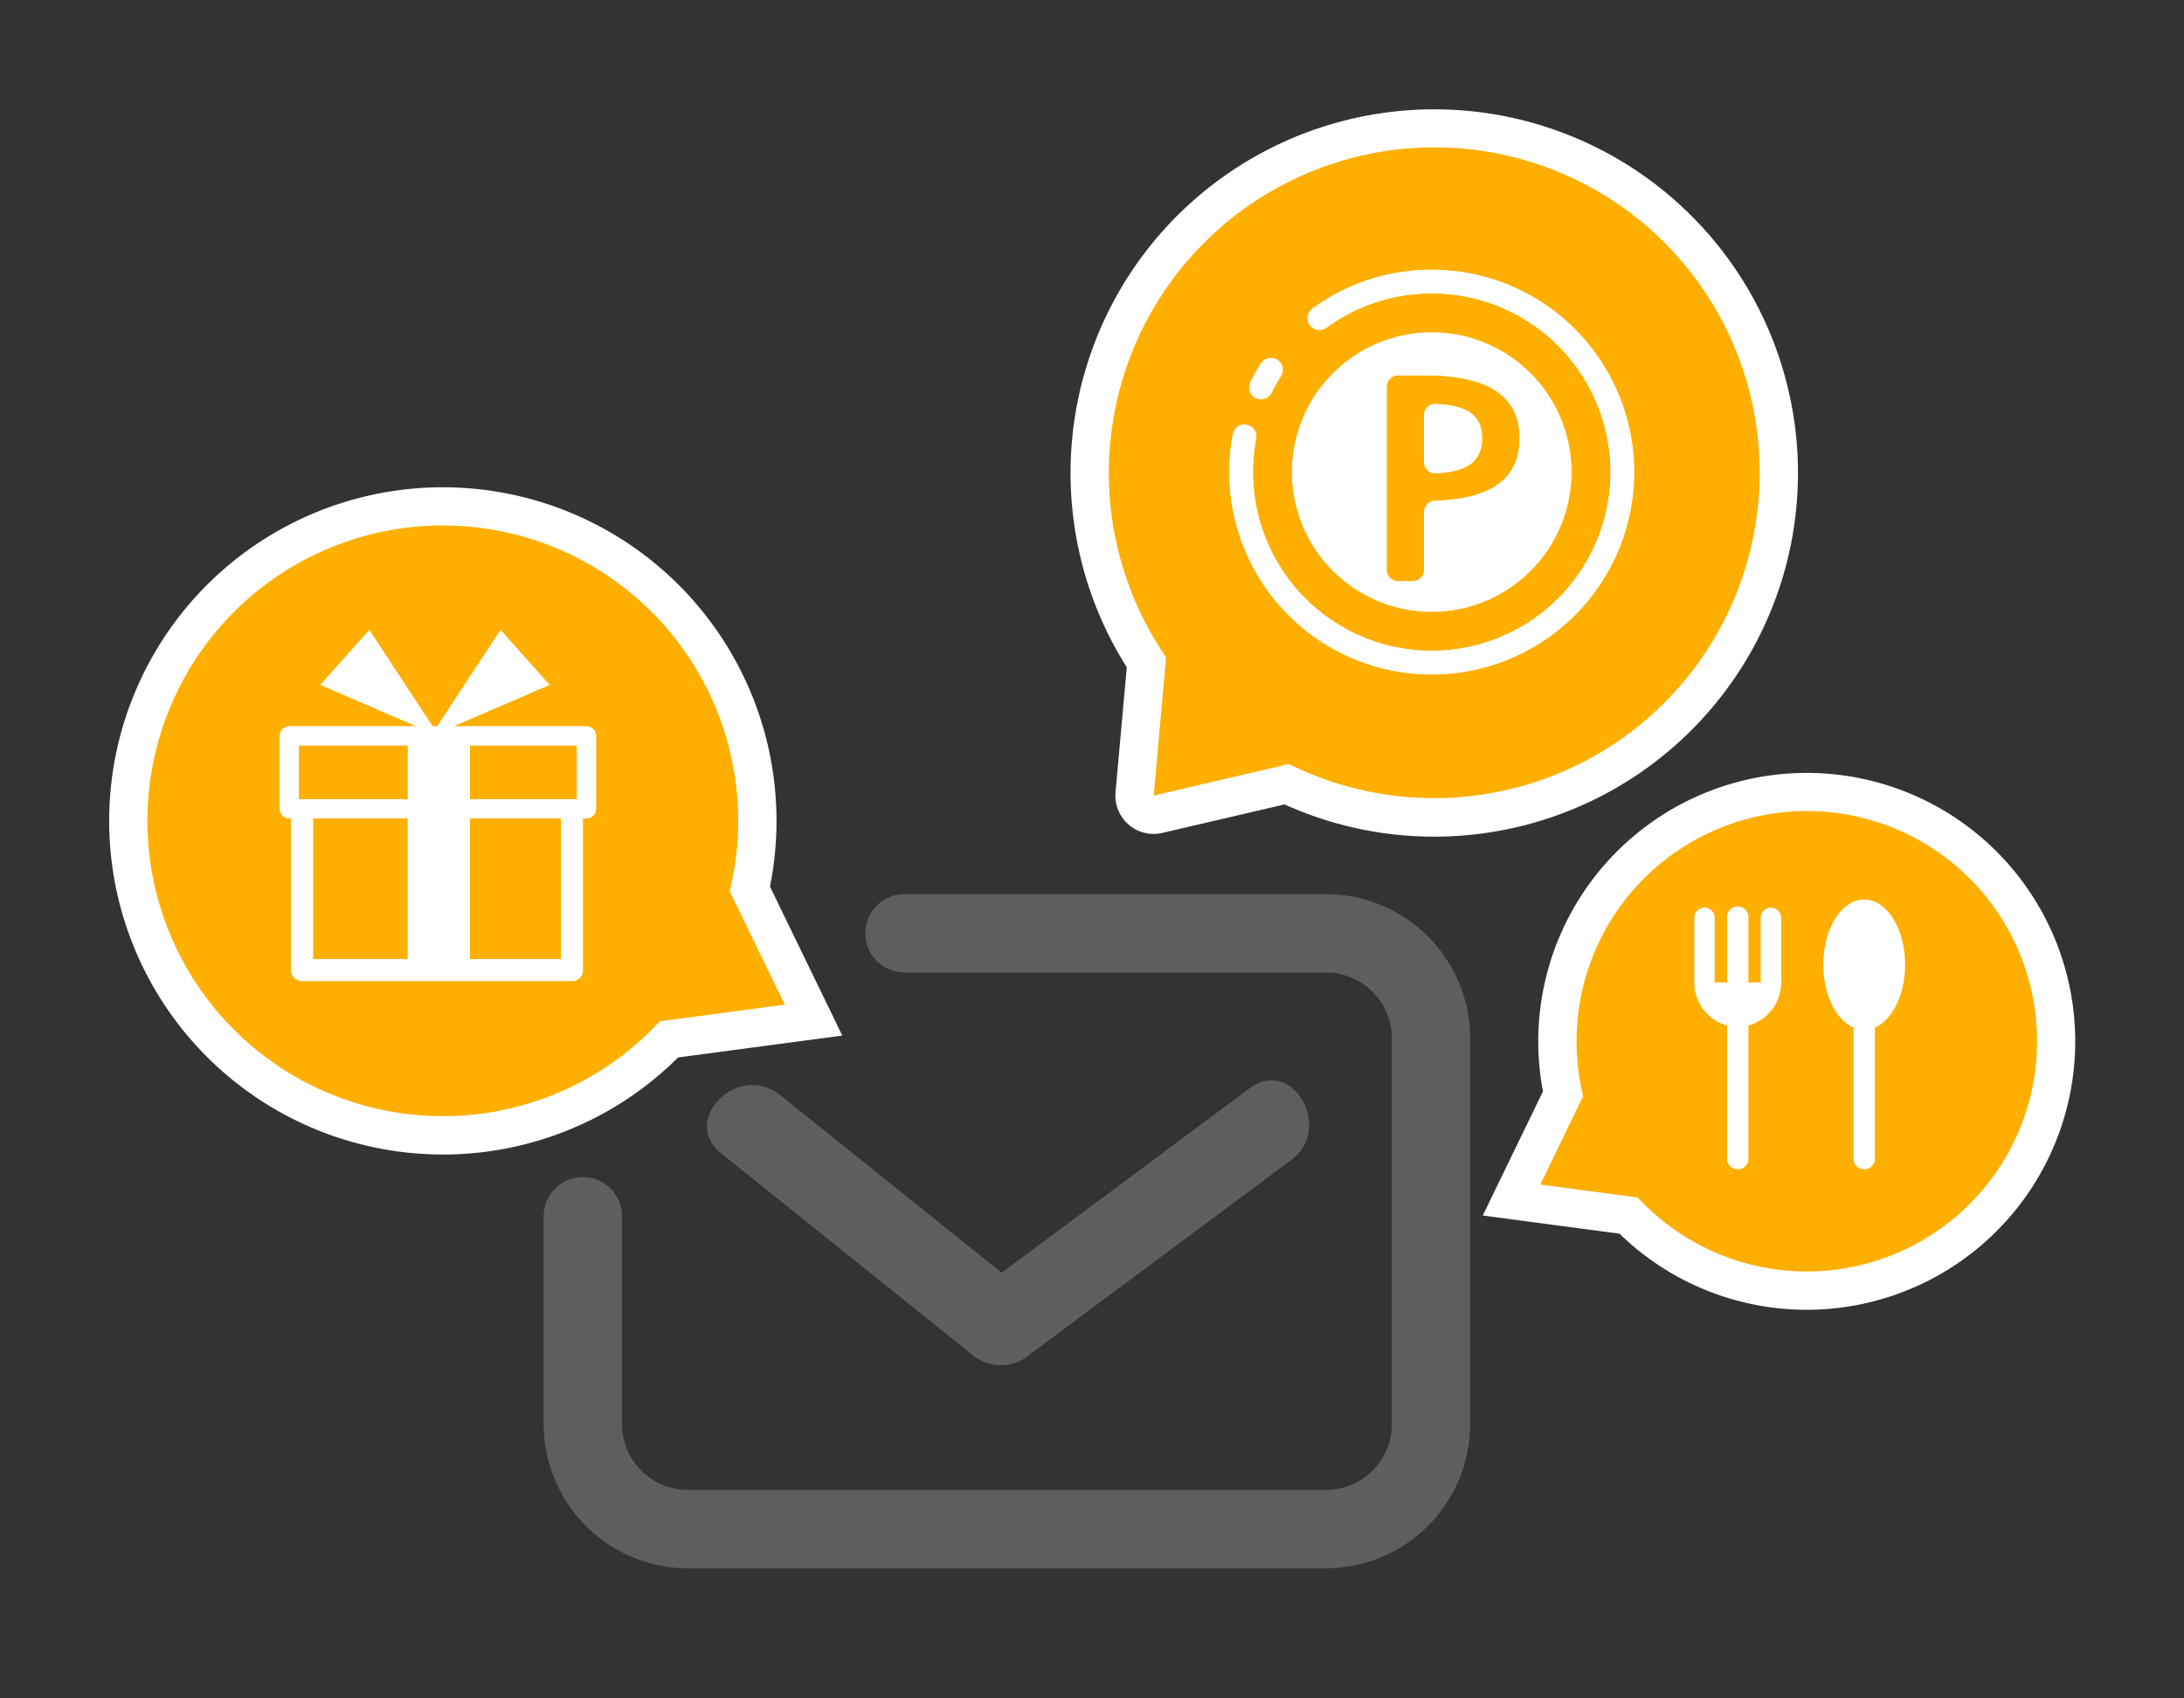
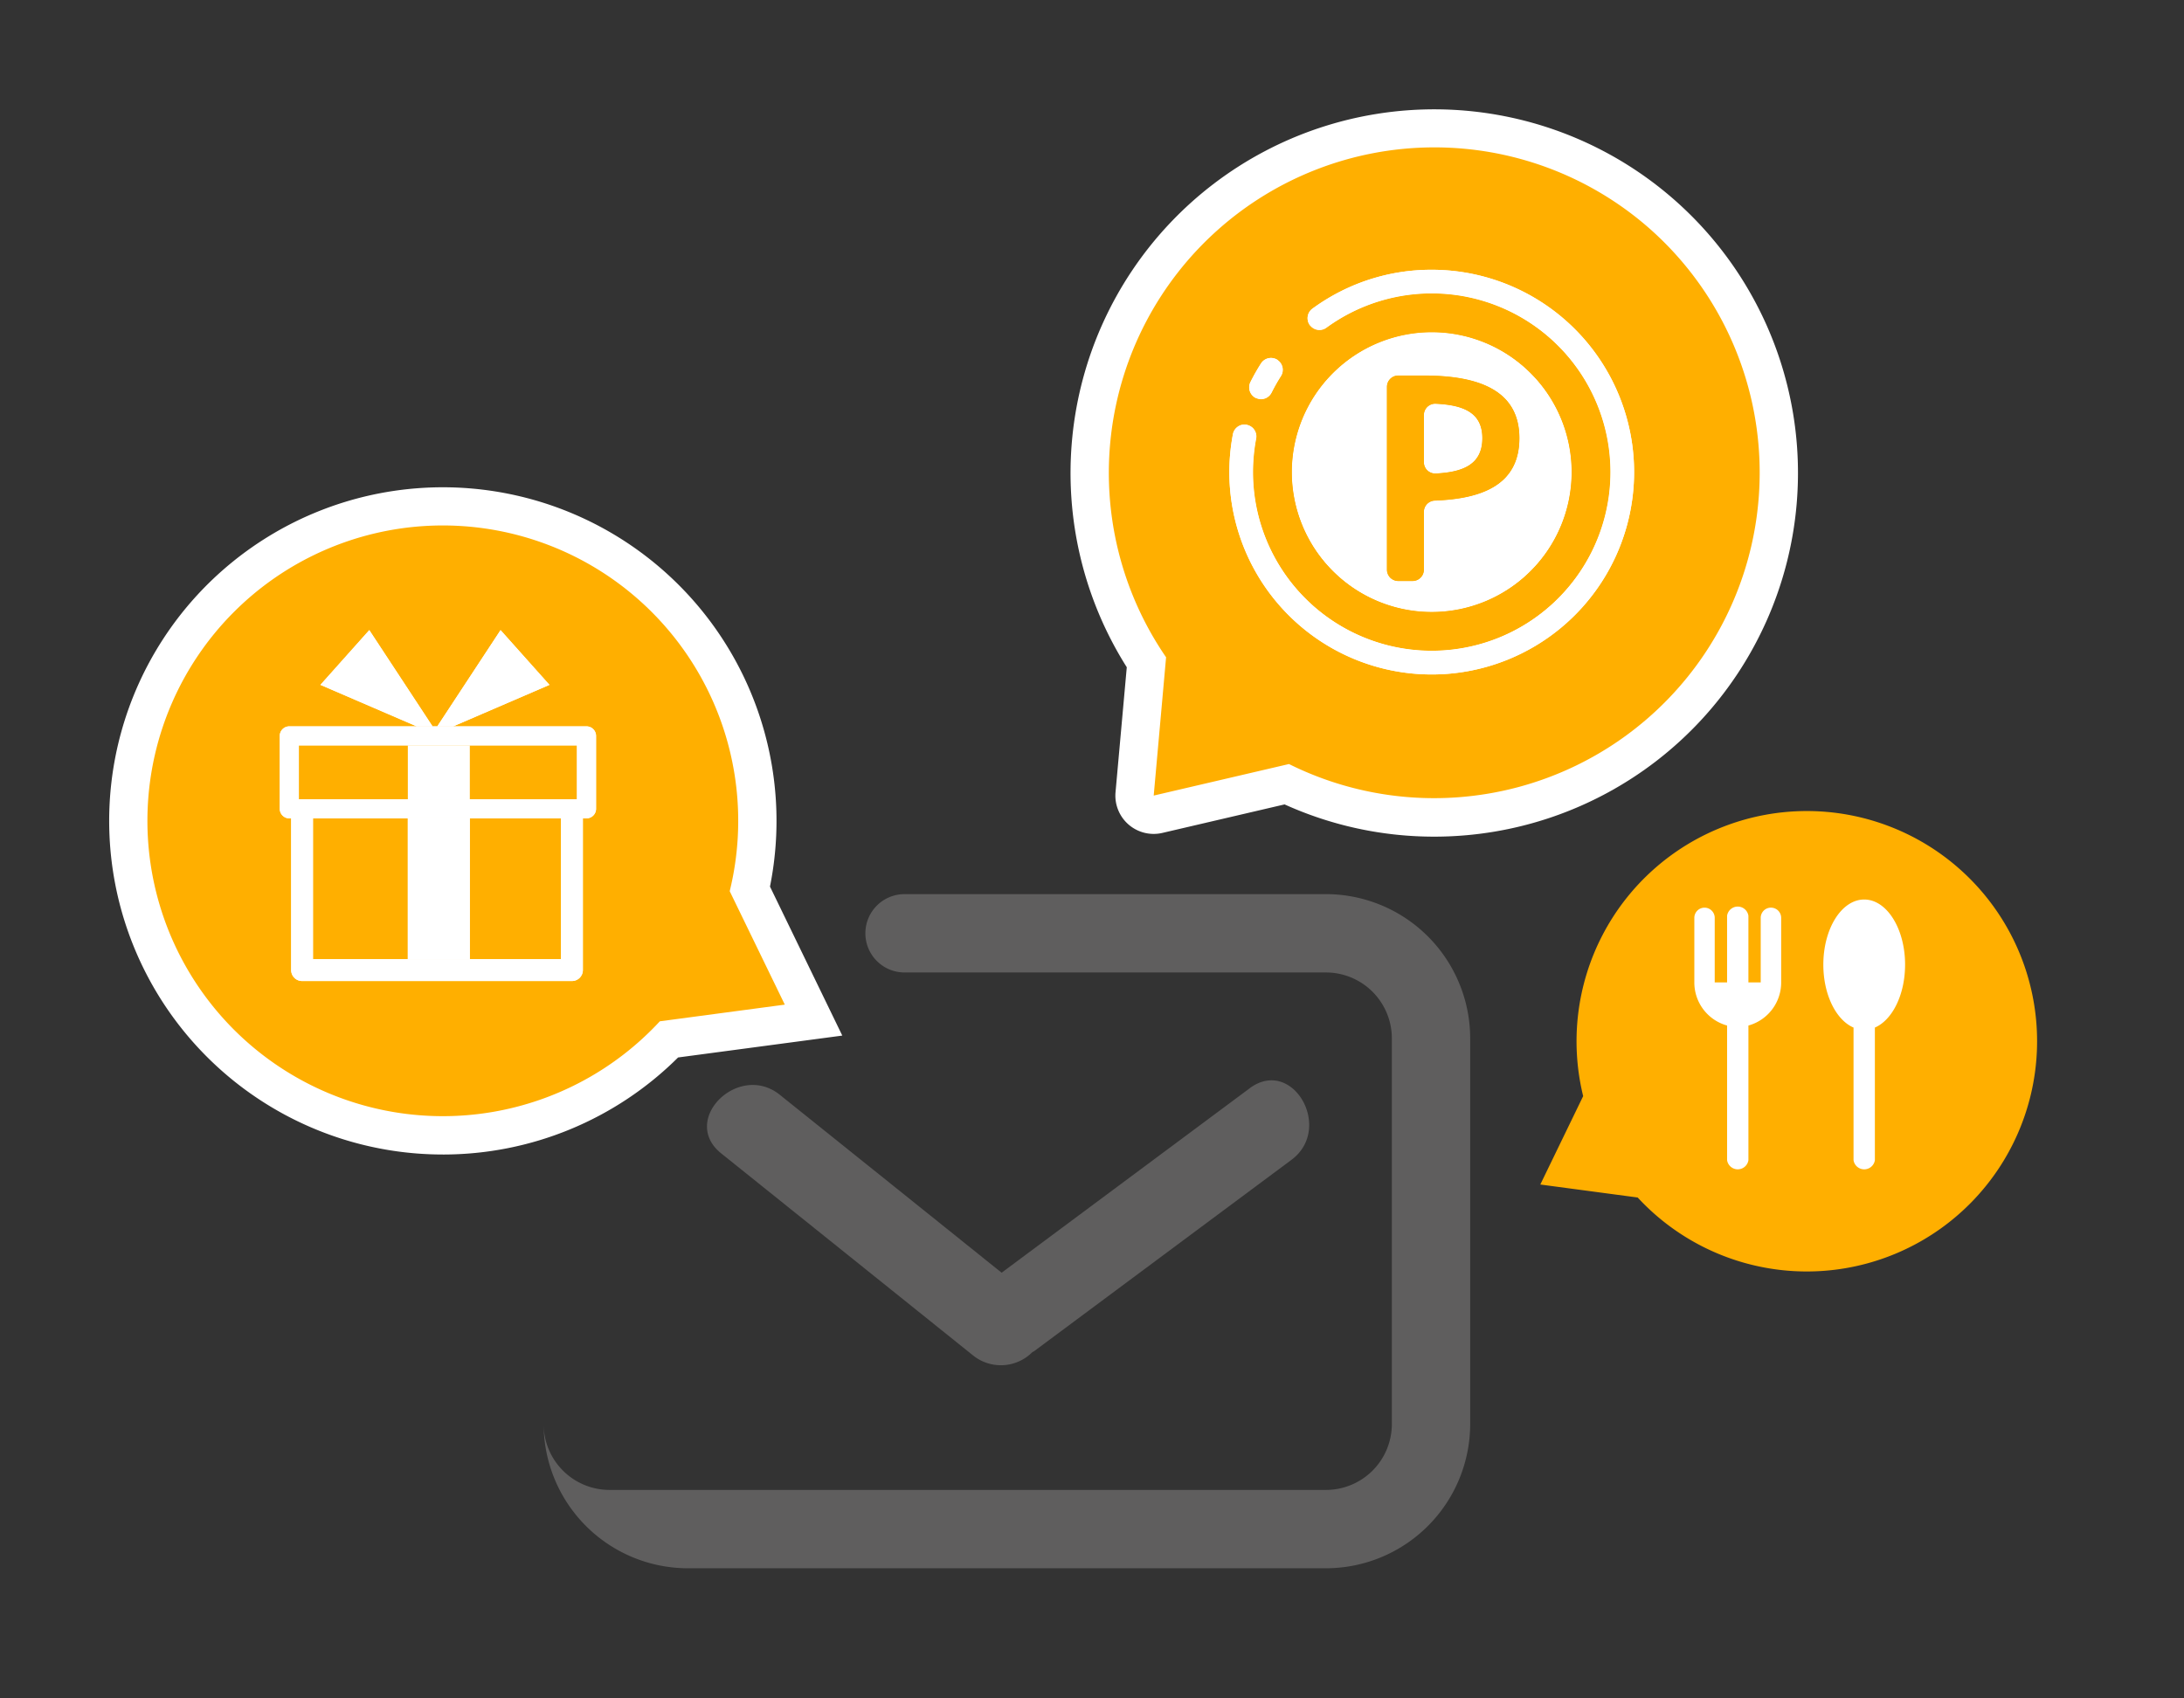
<svg xmlns="http://www.w3.org/2000/svg" width="180" height="140" viewBox="0 0 180 140">
  <rect x="0" y="0" width="180" height="140" fill="#333333" stroke="none" />
  <defs>
    <clipPath id="clip-path">
      <path id="パス_8853" data-name="パス 8853" d="M0,0H180V140H0Z" transform="translate(275 1144)" fill="#ebebeb" />
    </clipPath>
  </defs>
  <g id="icon-mm-benefit-04" transform="translate(-275 -1144)" clip-path="url(#clip-path)">
    <g id="グループ_5160" data-name="グループ 5160" transform="translate(284 1153)">
      <path id="パス_7931" data-name="パス 7931" d="M69.207,40.438l-20.441,15.2Q39.626,48.3,30.484,40.971c-3.395-2.725-8.259,2.079-4.83,4.83q10.387,8.331,20.769,16.664a3.655,3.655,0,0,0,4.864-.268c.062-.042.125-.066.189-.113L72.654,46.334c3.487-2.592.085-8.522-3.447-5.9" transform="translate(24.785 40.273)" fill="#5f5e5e" />
-       <path id="パス_7932" data-name="パス 7932" d="M82.271,87.724H29.679A11.9,11.9,0,0,1,17.794,75.839V58.706a3.229,3.229,0,1,1,6.458,0V75.839a5.432,5.432,0,0,0,5.427,5.427H82.271A5.432,5.432,0,0,0,87.7,75.839v-31.8a5.434,5.434,0,0,0-5.427-5.427H47.538a3.229,3.229,0,0,1,0-6.458H82.271A11.9,11.9,0,0,1,94.156,44.038v31.8A11.9,11.9,0,0,1,82.271,87.724" transform="translate(18.013 32.55)" fill="#5f5e5e" />
+       <path id="パス_7932" data-name="パス 7932" d="M82.271,87.724H29.679A11.9,11.9,0,0,1,17.794,75.839V58.706V75.839a5.432,5.432,0,0,0,5.427,5.427H82.271A5.432,5.432,0,0,0,87.7,75.839v-31.8a5.434,5.434,0,0,0-5.427-5.427H47.538a3.229,3.229,0,0,1,0-6.458H82.271A11.9,11.9,0,0,1,94.156,44.038v31.8A11.9,11.9,0,0,1,82.271,87.724" transform="translate(18.013 32.55)" fill="#5f5e5e" />
      <path id="パス_7933" data-name="パス 7933" d="M97.294,38.741A18.98,18.98,0,0,0,62.145,52.252l-3.532,7.287,8.025,1.071A18.98,18.98,0,0,0,97.294,38.741" transform="translate(59.336 29.102)" fill="#ffaf00" />
-       <path id="パス_7934" data-name="パス 7934" d="M82.963,71.454a22.085,22.085,0,0,1-15.435-6.272l-11.271-1.5,4.96-10.231A22.127,22.127,0,1,1,82.963,71.454M65.741,58.579l4.832.644.771.837a15.82,15.82,0,1,0-3.749-6.971l.274,1.1Z" transform="translate(56.951 27.512)" fill="#fff" />
-       <path id="パス_7935" data-name="パス 7935" d="M97.294,38.741A18.98,18.98,0,0,0,62.145,52.252l-3.532,7.287,8.025,1.071A18.98,18.98,0,0,0,97.294,38.741" transform="translate(59.336 29.102)" fill="#ffaf00" />
      <path id="パス_7936" data-name="パス 7936" d="M71.232,32.75a.839.839,0,0,0-.841.841v5.323H69.376v-5.5a.889.889,0,0,0-1.757,0v5.5H66.6V33.591a.84.84,0,1,0-1.68,0v5.29a3.681,3.681,0,0,0,2.7,3.586v11.1a.889.889,0,0,0,1.757,0v-11.1a3.683,3.683,0,0,0,2.7-3.586v-5.29a.841.841,0,0,0-.841-.841" transform="translate(65.723 33.069)" fill="#fff" />
      <path id="パス_7937" data-name="パス 7937" d="M76.942,37.745c0-2.966-1.507-5.371-3.369-5.371s-3.369,2.4-3.369,5.371c0,2.481,1.056,4.568,2.489,5.184V53.862a.89.89,0,0,0,1.759,0V42.929c1.433-.616,2.489-2.7,2.489-5.184" transform="translate(71.071 32.774)" fill="#fff" />
      <path id="パス_7938" data-name="パス 7938" d="M85.369,8.139A26.834,26.834,0,0,0,45.662,43.6l-1.02,11.4L55.79,52.4A26.834,26.834,0,0,0,85.369,8.139" transform="translate(41.444 1.58)" fill="#ffaf00" />
      <path id="パス_7939" data-name="パス 7939" d="M69.345,59.965a29.864,29.864,0,0,1-12.324-2.658l-10.074,2.35a3.156,3.156,0,0,1-3.86-3.353L44.014,46A29.977,29.977,0,1,1,69.345,59.965M57.38,50.829a3.172,3.172,0,0,1,1.411.332,23.676,23.676,0,1,0-8.939-7.768,3.166,3.166,0,0,1,.545,2.071l-.634,7.057,6.9-1.61a3.082,3.082,0,0,1,.716-.083" transform="translate(39.852 0.001)" fill="#fff" />
      <path id="パス_7940" data-name="パス 7940" d="M85.369,8.139A26.834,26.834,0,0,0,45.662,43.6l-1.02,11.4L55.79,52.4A26.834,26.834,0,0,0,85.369,8.139" transform="translate(41.444 1.58)" fill="#ffaf00" />
      <path id="パス_7941" data-name="パス 7941" d="M14.384,62.841A24.355,24.355,0,0,0,43.8,57.925l10.3-1.374L49.559,47.2A24.346,24.346,0,1,0,14.384,62.841" transform="translate(1.582 17.262)" fill="#ffaf00" />
      <path id="パス_7942" data-name="パス 7942" d="M27.5,70.486A27.5,27.5,0,1,1,54.459,48.4l5.959,12.283L46.885,62.487a27.449,27.449,0,0,1-19.385,8M17.46,61.644a21.172,21.172,0,0,0,25.6-4.276l.769-.837,7.1-.948-3.127-6.446.272-1.107A21.193,21.193,0,1,0,17.46,61.644" transform="translate(0.001 15.681)" fill="#fff" />
      <path id="パス_7943" data-name="パス 7943" d="M14.384,62.841A24.355,24.355,0,0,0,43.8,57.925l10.3-1.374L49.559,47.2A24.346,24.346,0,1,0,14.384,62.841" transform="translate(1.582 17.262)" fill="#ffaf00" />
      <path id="パス_7944" data-name="パス 7944" d="M8.651,25.851l4.027-4.512,5.214,7.933H16.586Z" transform="translate(8.758 21.603)" fill="#fff" />
      <path id="パス_7945" data-name="パス 7945" d="M18.652,21.339l4.029,4.512-7.935,3.421H13.438Z" transform="translate(13.603 21.603)" fill="#fff" />
      <path id="パス_8852" data-name="パス 8852" d="M0,0H5.109V11.609H0Z" transform="translate(24.611 58.458)" fill="#fff" />
-       <path id="パス_8851" data-name="パス 8851" d="M0,0H5.109V4.437H0Z" transform="translate(24.613 52.445)" fill="#fff" />
      <path id="パス_7946" data-name="パス 7946" d="M6.986,26.066v6.011a.787.787,0,0,0,.787.787h.153V45.372a.9.9,0,0,0,.9.9h22.24a.9.9,0,0,0,.9-.9V32.863h.3a.787.787,0,0,0,.787-.787V26.066a.786.786,0,0,0-.787-.785H7.773a.786.786,0,0,0-.787.785M31.48,31.292H8.558V26.853H31.48ZM9.723,32.863H30.166V44.473H9.723Z" transform="translate(7.072 25.594)" fill="#fff" />
      <path id="パス_7947" data-name="パス 7947" d="M47.352,19.512a14.729,14.729,0,1,0,29.2,2.763,14.729,14.729,0,0,0-23.409-11.9.974.974,0,0,1-1.342-.187,15.752,15.752,0,0,0-2.672,2.851.971.971,0,0,1,.27,1.324,14.777,14.777,0,0,0-.767,1.358.965.965,0,0,1-1.28.449,15.655,15.655,0,0,0-.743,2.21.974.974,0,0,1,.747,1.131M61.82,9.276a13,13,0,1,1-13,13,13.015,13.015,0,0,1,13-13" transform="translate(47.18 7.641)" fill="#ffaf00" />
      <path id="パス_7948" data-name="パス 7948" d="M54.827,17.816c2.189-.115,3.833-.708,3.833-2.912,0-2.163-1.646-2.729-3.835-2.837a.934.934,0,0,0-.98.932v3.886a.934.934,0,0,0,.982.932" transform="translate(54.509 12.215)" fill="#fff" />
      <path id="パス_7949" data-name="パス 7949" d="M59.966,32.2A11.533,11.533,0,1,0,48.435,20.668,11.546,11.546,0,0,0,59.966,32.2m-3.691-18.56a.931.931,0,0,1,.932-.932h2.115c4.349,0,7.874,1.113,7.874,5.162,0,3.833-3.049,5-6.973,5.148a.934.934,0,0,0-.9.932v4.763a.934.934,0,0,1-.934.934H57.207a.933.933,0,0,1-.932-.934Z" transform="translate(49.032 9.248)" fill="#fff" />
      <path id="パス_7950" data-name="パス 7950" d="M53.265,27.848h1.181a.931.931,0,0,0,.932-.932V22.151a.933.933,0,0,1,.9-.93c3.924-.145,6.971-1.314,6.971-5.148,0-4.049-3.526-5.164-7.874-5.164H53.265a.934.934,0,0,0-.934.934V26.916a.933.933,0,0,0,.934.932m2.113-13.68a.934.934,0,0,1,.98-.932c2.189.109,3.835.674,3.835,2.837,0,2.2-1.644,2.8-3.833,2.912a.934.934,0,0,1-.982-.932Z" transform="translate(52.976 11.045)" fill="#ffaf00" />
      <path id="パス_7951" data-name="パス 7951" d="M48.539,13.048a14.534,14.534,0,0,1,.769-1.358.974.974,0,0,0-.272-1.326l-.026-.02a.974.974,0,0,0-1.346.3,16.757,16.757,0,0,0-.871,1.537.977.977,0,0,0,.439,1.308l.03.01a.965.965,0,0,0,.4.093.977.977,0,0,0,.873-.541" transform="translate(47.266 10.316)" fill="#fff" />
      <path id="パス_7952" data-name="パス 7952" d="M62.556,6.578a16.554,16.554,0,0,0-9.832,3.206.975.975,0,0,0-.211,1.362l.02.022a.974.974,0,0,0,1.342.189,14.728,14.728,0,1,1-6.047,11.9,14.892,14.892,0,0,1,.26-2.763.974.974,0,0,0-.747-1.131l-.03-.008a.973.973,0,0,0-1.139.775A16.679,16.679,0,1,0,62.556,6.578" transform="translate(46.444 6.66)" fill="#fff" />
      <path id="パス_7953" data-name="パス 7953" d="M60.706,34.405a13,13,0,1,0-13-13,13.015,13.015,0,0,0,13,13m0-24.532A11.532,11.532,0,1,1,49.173,21.406,11.546,11.546,0,0,1,60.706,9.873" transform="translate(48.294 8.51)" fill="#ffaf00" />
      <path id="パス_7954" data-name="パス 7954" d="M8.651,25.851l4.027-4.512,5.214,7.933H16.586Z" transform="translate(8.758 21.603)" fill="#fff" />
      <path id="パス_7955" data-name="パス 7955" d="M18.652,21.339l4.029,4.512-7.935,3.421H13.438Z" transform="translate(13.603 21.603)" fill="#fff" />
      <path id="パス_8850" data-name="パス 8850" d="M0,0H5.109V11.609H0Z" transform="translate(24.611 58.458)" fill="#fff" />
      <path id="パス_8849" data-name="パス 8849" d="M0,0H5.109V4.437H0Z" transform="translate(24.613 52.445)" fill="#fff" />
      <path id="パス_7956" data-name="パス 7956" d="M6.986,26.066v6.011a.787.787,0,0,0,.787.787h.153V45.372a.9.9,0,0,0,.9.9h22.24a.9.9,0,0,0,.9-.9V32.863h.3a.787.787,0,0,0,.787-.787V26.066a.786.786,0,0,0-.787-.785H7.773a.786.786,0,0,0-.787.785M31.48,31.292H8.558V26.853H31.48ZM9.723,32.863H30.166V44.473H9.723Z" transform="translate(7.072 25.594)" fill="#fff" />
      <path id="パス_7957" data-name="パス 7957" d="M47.352,19.512a14.729,14.729,0,1,0,29.2,2.763,14.729,14.729,0,0,0-23.409-11.9.974.974,0,0,1-1.342-.187,15.752,15.752,0,0,0-2.672,2.851.971.971,0,0,1,.27,1.324,14.777,14.777,0,0,0-.767,1.358.965.965,0,0,1-1.28.449,15.655,15.655,0,0,0-.743,2.21.974.974,0,0,1,.747,1.131M61.82,9.276a13,13,0,1,1-13,13,13.015,13.015,0,0,1,13-13" transform="translate(47.18 7.641)" fill="#ffaf00" />
      <path id="パス_7958" data-name="パス 7958" d="M54.827,17.816c2.189-.115,3.833-.708,3.833-2.912,0-2.163-1.646-2.729-3.835-2.837a.934.934,0,0,0-.98.932v3.886a.934.934,0,0,0,.982.932" transform="translate(54.509 12.215)" fill="#fff" />
      <path id="パス_7959" data-name="パス 7959" d="M59.966,32.2A11.533,11.533,0,1,0,48.435,20.668,11.546,11.546,0,0,0,59.966,32.2m-3.691-18.56a.931.931,0,0,1,.932-.932h2.115c4.349,0,7.874,1.113,7.874,5.162,0,3.833-3.049,5-6.973,5.148a.934.934,0,0,0-.9.932v4.763a.934.934,0,0,1-.934.934H57.207a.933.933,0,0,1-.932-.934Z" transform="translate(49.032 9.248)" fill="#fff" />
      <path id="パス_7960" data-name="パス 7960" d="M53.265,27.848h1.181a.931.931,0,0,0,.932-.932V22.151a.933.933,0,0,1,.9-.93c3.924-.145,6.971-1.314,6.971-5.148,0-4.049-3.526-5.164-7.874-5.164H53.265a.934.934,0,0,0-.934.934V26.916a.933.933,0,0,0,.934.932m2.113-13.68a.934.934,0,0,1,.98-.932c2.189.109,3.835.674,3.835,2.837,0,2.2-1.644,2.8-3.833,2.912a.934.934,0,0,1-.982-.932Z" transform="translate(52.976 11.045)" fill="#ffaf00" />
      <path id="パス_7961" data-name="パス 7961" d="M48.539,13.048a14.534,14.534,0,0,1,.769-1.358.974.974,0,0,0-.272-1.326l-.026-.02a.974.974,0,0,0-1.346.3,16.757,16.757,0,0,0-.871,1.537.977.977,0,0,0,.439,1.308l.03.01a.965.965,0,0,0,.4.093.977.977,0,0,0,.873-.541" transform="translate(47.266 10.316)" fill="#fff" />
      <path id="パス_7962" data-name="パス 7962" d="M62.556,6.578a16.554,16.554,0,0,0-9.832,3.206.975.975,0,0,0-.211,1.362l.02.022a.974.974,0,0,0,1.342.189,14.728,14.728,0,1,1-6.047,11.9,14.892,14.892,0,0,1,.26-2.763.974.974,0,0,0-.747-1.131l-.03-.008a.973.973,0,0,0-1.139.775A16.679,16.679,0,1,0,62.556,6.578" transform="translate(46.444 6.66)" fill="#fff" />
      <path id="パス_7963" data-name="パス 7963" d="M60.706,34.405a13,13,0,1,0-13-13,13.015,13.015,0,0,0,13,13m0-24.532A11.532,11.532,0,1,1,49.173,21.406,11.546,11.546,0,0,1,60.706,9.873" transform="translate(48.294 8.51)" fill="#ffaf00" />
    </g>
  </g>
</svg>